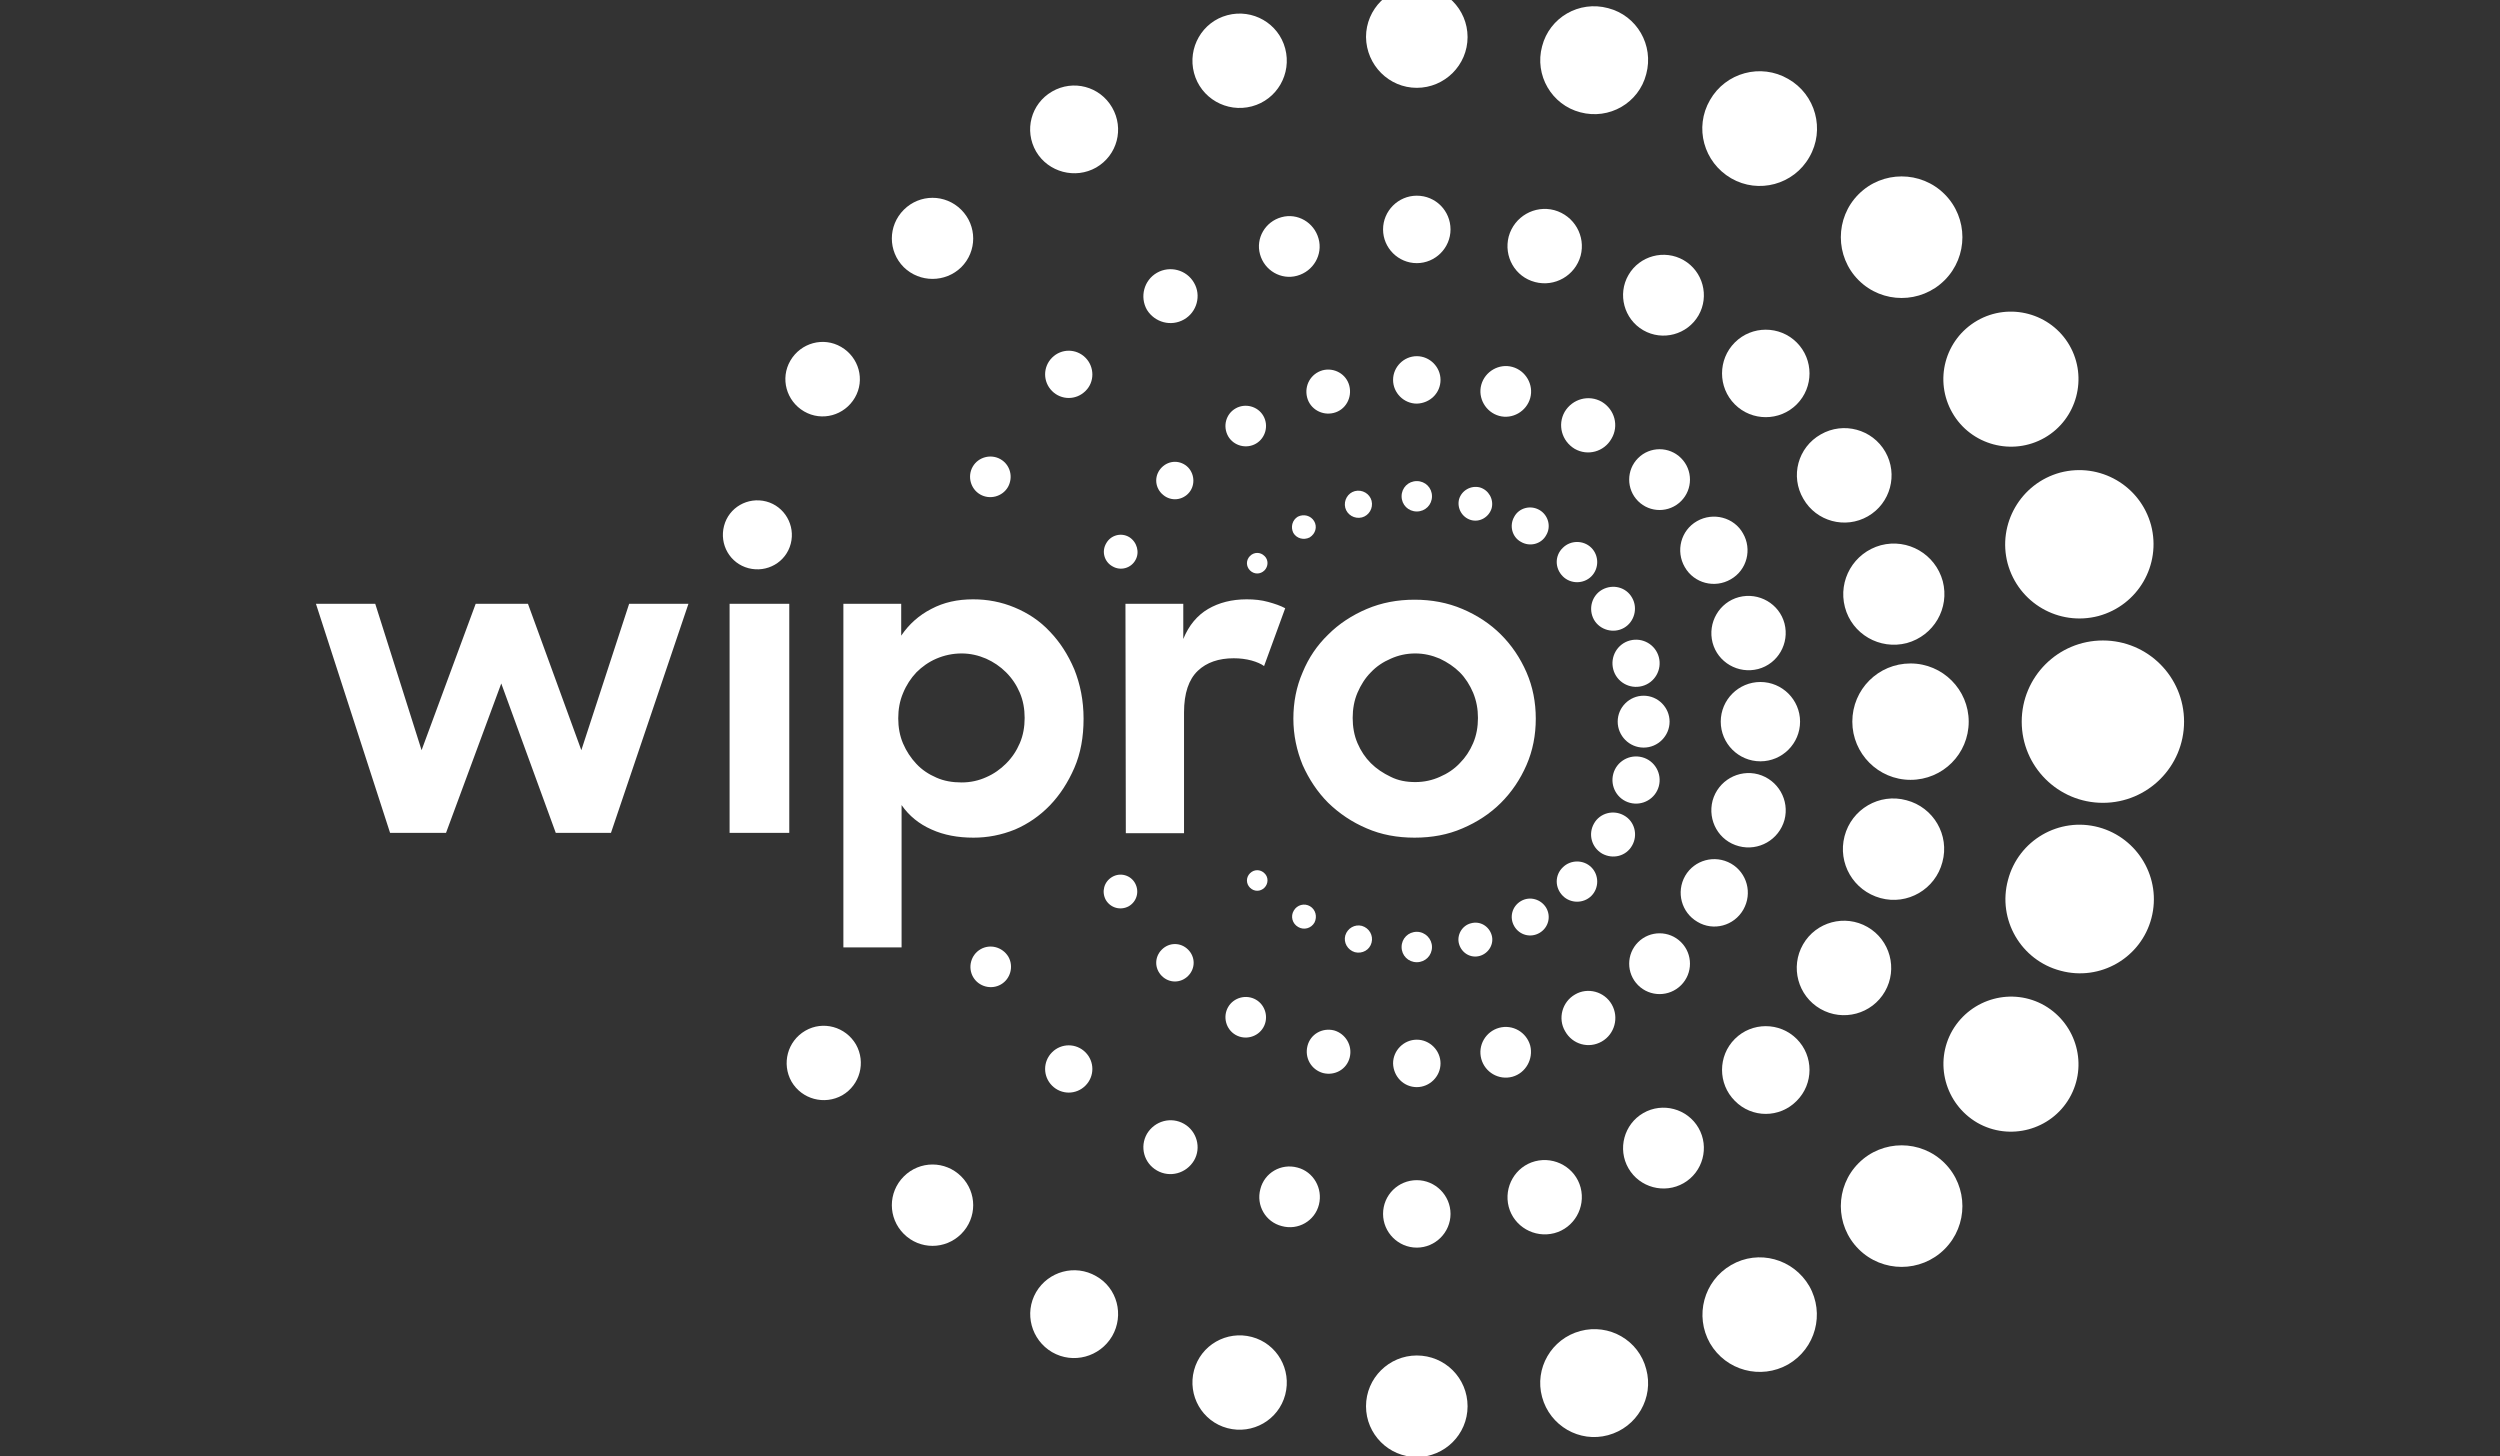
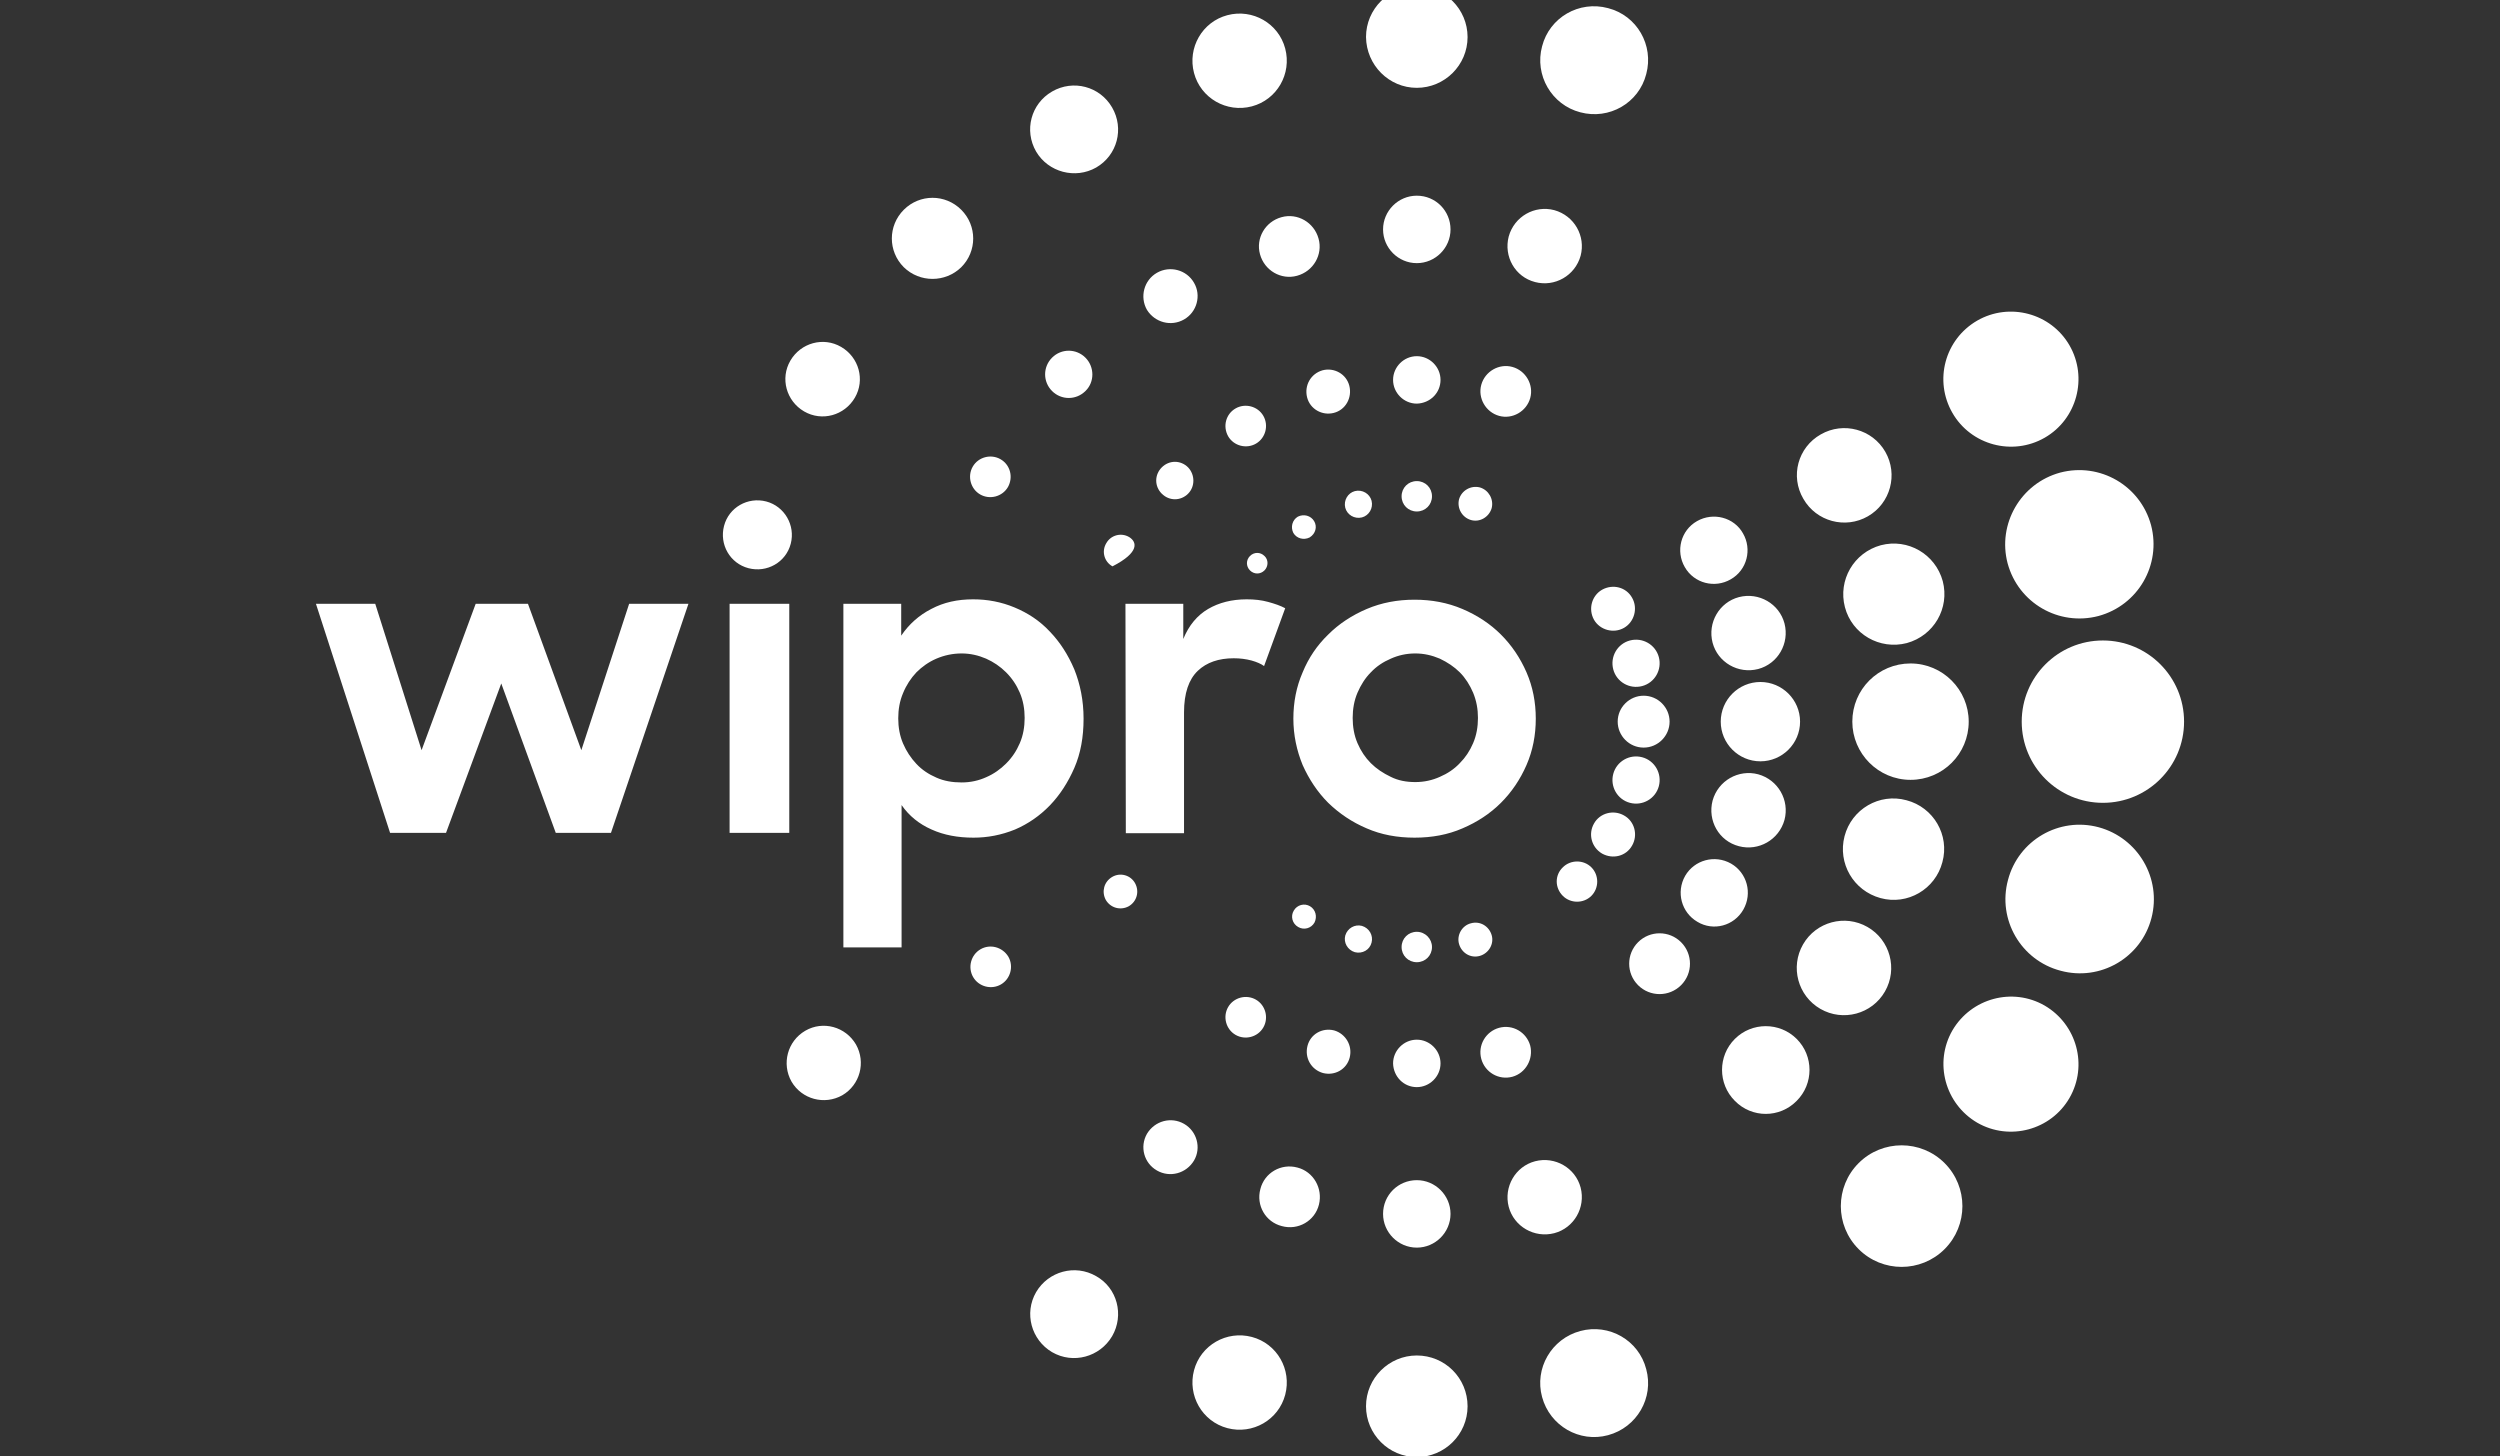
<svg xmlns="http://www.w3.org/2000/svg" width="182" height="106" viewBox="0 0 182 106" fill="none">
  <rect x="0" y="0" width="182" height="106" fill="#333333" stroke="none" />
  <g clip-path="url(#clip0_2051_301)">
    <path d="M146.155 41.014C146.938 43.902 149.879 45.602 152.767 44.846C155.654 44.063 157.354 41.122 156.598 38.235C155.816 35.348 152.874 33.648 149.987 34.403C147.1 35.186 145.4 38.154 146.155 41.014ZM138.816 46.816C140.786 46.276 141.946 44.279 141.433 42.309C140.894 40.34 138.897 39.179 136.927 39.692C134.957 40.232 133.797 42.228 134.309 44.198C134.822 46.168 136.846 47.328 138.816 46.816ZM127.995 48.705C129.425 48.327 130.289 46.843 129.911 45.386C129.533 43.956 128.049 43.092 126.592 43.47C125.162 43.848 124.298 45.332 124.676 46.789C125.054 48.219 126.538 49.083 127.995 48.705Z" fill="white" />
    <path d="M119.549 49.946C120.467 49.703 121.006 48.758 120.764 47.841C120.521 46.924 119.576 46.384 118.659 46.627C117.741 46.87 117.202 47.814 117.445 48.731C117.687 49.649 118.632 50.189 119.549 49.946Z" fill="white" />
    <path d="M142.135 30.058C143.484 32.406 146.506 33.215 148.854 31.866C151.201 30.517 152.011 27.495 150.662 25.147C149.312 22.8 146.29 21.99 143.943 23.339C141.568 24.715 140.785 27.711 142.135 30.058ZM131.287 36.319C132.231 37.965 134.336 38.531 135.982 37.587C137.628 36.642 138.195 34.538 137.251 32.892C136.306 31.246 134.201 30.679 132.555 31.623C130.882 32.568 130.316 34.673 131.287 36.319ZM123.543 37.938C122.355 38.612 121.978 40.123 122.652 41.284C123.327 42.471 124.838 42.849 125.998 42.174C127.185 41.5 127.563 39.989 126.889 38.828C126.241 37.668 124.73 37.263 123.543 37.938ZM116.635 42.93C115.879 43.361 115.609 44.333 116.041 45.115C116.473 45.871 117.471 46.141 118.227 45.709C118.982 45.277 119.252 44.279 118.82 43.523C118.389 42.741 117.417 42.498 116.635 42.93Z" fill="white" />
-     <path d="M141.568 20.399C143.295 18.672 143.295 15.865 141.568 14.138C139.841 12.411 137.035 12.411 135.308 14.138C133.581 15.865 133.581 18.672 135.308 20.399C137.035 22.125 139.841 22.125 141.568 20.399ZM130.801 24.932C129.56 23.691 127.536 23.691 126.295 24.932C125.054 26.173 125.054 28.197 126.295 29.438C127.536 30.68 129.56 30.68 130.801 29.438C132.043 28.197 132.043 26.173 130.801 24.932ZM119.252 33.351C118.389 34.214 118.389 35.618 119.252 36.481C120.116 37.345 121.519 37.345 122.382 36.481C123.246 35.618 123.246 34.214 122.382 33.351C121.519 32.487 120.116 32.487 119.252 33.351ZM113.774 41.959C114.341 42.526 115.286 42.526 115.852 41.959C116.419 41.392 116.419 40.448 115.852 39.881C115.286 39.314 114.341 39.314 113.774 39.881C113.181 40.448 113.181 41.365 113.774 41.959Z" fill="white" />
-     <path d="M126.026 12.978C128.022 14.138 130.586 13.437 131.719 11.44C132.88 9.443 132.178 6.879 130.181 5.746C128.184 4.586 125.621 5.287 124.487 7.284C123.327 9.281 124.029 11.818 126.026 12.978ZM118.551 20.021C117.741 21.424 118.227 23.232 119.63 24.041C121.033 24.851 122.841 24.365 123.651 22.962C124.46 21.559 123.975 19.751 122.572 18.941C121.168 18.132 119.36 18.617 118.551 20.021ZM116.608 29.249C115.664 28.71 114.476 29.033 113.91 29.978C113.37 30.922 113.694 32.11 114.638 32.676C115.583 33.216 116.77 32.892 117.31 31.948C117.876 31.003 117.553 29.816 116.608 29.249ZM112.075 37.129C111.427 36.751 110.591 36.967 110.24 37.614C109.862 38.262 110.078 39.099 110.726 39.449C111.373 39.827 112.21 39.611 112.56 38.964C112.938 38.343 112.722 37.506 112.075 37.129Z" fill="white" />
    <path d="M115.043 8.175C117.148 8.741 119.307 7.5 119.846 5.395C120.413 3.291 119.172 1.132 117.067 0.592C114.962 0.025 112.803 1.267 112.264 3.372C111.697 5.476 112.965 7.635 115.043 8.175ZM111.751 20.533C113.181 20.911 114.665 20.075 115.07 18.617C115.448 17.187 114.611 15.703 113.154 15.299C111.724 14.921 110.24 15.757 109.835 17.214C109.457 18.672 110.294 20.156 111.751 20.533ZM109.134 30.275C110.105 30.544 111.13 29.951 111.4 28.979C111.67 28.008 111.076 26.983 110.105 26.713C109.134 26.443 108.108 27.037 107.838 28.008C107.569 28.979 108.162 30.005 109.134 30.275ZM106.219 36.346C106.057 36.994 106.435 37.668 107.083 37.857C107.73 38.046 108.405 37.641 108.594 36.994C108.756 36.346 108.378 35.672 107.73 35.483C107.083 35.321 106.408 35.699 106.219 36.346Z" fill="white" />
    <path d="M103.143 6.394C105.166 6.394 106.839 4.748 106.839 2.697C106.839 0.673 105.193 -1 103.143 -1C101.119 -1 99.446 0.646 99.446 2.697C99.473 4.748 101.119 6.394 103.143 6.394ZM103.143 14.246C101.793 14.246 100.687 15.352 100.687 16.702C100.687 18.051 101.793 19.157 103.143 19.157C104.492 19.157 105.598 18.051 105.598 16.702C105.598 15.352 104.519 14.246 103.143 14.246ZM104.87 27.657C104.87 26.713 104.087 25.93 103.143 25.93C102.198 25.93 101.416 26.713 101.416 27.657C101.416 28.602 102.198 29.384 103.143 29.384C104.114 29.357 104.87 28.602 104.87 27.657ZM103.143 35.024C102.522 35.024 102.036 35.51 102.036 36.13C102.036 36.751 102.522 37.236 103.143 37.236C103.763 37.236 104.249 36.751 104.249 36.13C104.249 35.51 103.763 35.024 103.143 35.024Z" fill="white" />
    <path d="M91.135 7.743C92.97 7.257 94.049 5.368 93.563 3.533C93.078 1.698 91.189 0.619 89.354 1.105C87.519 1.591 86.44 3.479 86.925 5.314C87.411 7.149 89.3 8.229 91.135 7.743ZM91.728 18.509C92.052 19.697 93.267 20.398 94.427 20.075C95.614 19.751 96.316 18.537 95.992 17.376C95.668 16.189 94.454 15.487 93.294 15.811C92.106 16.135 91.405 17.349 91.728 18.509ZM95.156 28.925C95.371 29.789 96.262 30.275 97.098 30.059C97.962 29.843 98.448 28.952 98.232 28.089C98.016 27.225 97.125 26.74 96.289 26.956C95.425 27.198 94.94 28.062 95.156 28.925ZM97.935 36.967C98.07 37.479 98.609 37.803 99.149 37.668C99.662 37.533 99.986 36.994 99.851 36.454C99.716 35.941 99.176 35.617 98.636 35.752C98.124 35.887 97.8 36.427 97.935 36.967Z" fill="white" />
    <path d="M79.802 12.195C81.34 11.305 81.852 9.362 80.962 7.824C80.071 6.285 78.128 5.773 76.59 6.663C75.052 7.554 74.54 9.497 75.43 11.035C76.32 12.546 78.29 13.058 79.802 12.195ZM86.197 23.258C87.141 22.719 87.465 21.504 86.925 20.587C86.386 19.642 85.171 19.319 84.227 19.858C83.282 20.398 82.959 21.612 83.498 22.557C84.065 23.474 85.252 23.798 86.197 23.258ZM91.432 32.298C92.133 31.893 92.376 30.976 91.971 30.274C91.567 29.573 90.649 29.33 89.948 29.735C89.246 30.139 89.003 31.03 89.408 31.758C89.813 32.46 90.73 32.703 91.432 32.298ZM95.668 37.938C95.425 37.533 94.913 37.398 94.481 37.614C94.076 37.857 93.941 38.37 94.157 38.801C94.4 39.206 94.913 39.341 95.344 39.125C95.776 38.855 95.911 38.343 95.668 37.938Z" fill="white" />
    <path d="M69.979 19.454C71.139 18.294 71.139 16.432 69.979 15.271C68.819 14.111 66.957 14.111 65.797 15.271C64.636 16.432 64.636 18.294 65.797 19.454C66.957 20.587 68.819 20.587 69.979 19.454ZM79.019 26.038C78.344 25.363 77.265 25.363 76.59 26.038C75.916 26.713 75.916 27.792 76.59 28.467C77.265 29.141 78.344 29.141 79.019 28.467C79.693 27.819 79.693 26.713 79.019 26.038ZM86.493 34.025C85.954 33.486 85.117 33.486 84.578 34.025C84.038 34.565 84.038 35.402 84.578 35.941C85.117 36.481 85.954 36.481 86.493 35.941C87.006 35.429 87.006 34.565 86.493 34.025ZM92.052 40.475C91.755 40.178 91.297 40.178 91 40.475C90.703 40.772 90.703 41.23 91 41.527C91.297 41.824 91.755 41.824 92.052 41.527C92.349 41.23 92.349 40.745 92.052 40.475Z" fill="white" />
-     <path d="M58.538 29.951C59.833 30.706 61.479 30.248 62.235 28.952C62.99 27.657 62.532 26.011 61.236 25.256C59.941 24.5 58.295 24.959 57.539 26.254C56.784 27.549 57.243 29.195 58.538 29.951ZM72.84 33.432C72.138 33.027 71.22 33.27 70.816 33.971C70.411 34.673 70.654 35.59 71.355 35.995C72.057 36.4 72.974 36.157 73.379 35.456C73.784 34.727 73.541 33.837 72.84 33.432ZM82.203 39.098C81.609 38.748 80.854 38.963 80.53 39.557C80.179 40.151 80.395 40.906 80.989 41.23C81.582 41.581 82.338 41.365 82.662 40.771C82.986 40.205 82.77 39.449 82.203 39.098Z" fill="white" />
+     <path d="M58.538 29.951C59.833 30.706 61.479 30.248 62.235 28.952C62.99 27.657 62.532 26.011 61.236 25.256C59.941 24.5 58.295 24.959 57.539 26.254C56.784 27.549 57.243 29.195 58.538 29.951ZM72.84 33.432C72.138 33.027 71.22 33.27 70.816 33.971C70.411 34.673 70.654 35.59 71.355 35.995C72.057 36.4 72.974 36.157 73.379 35.456C73.784 34.727 73.541 33.837 72.84 33.432ZM82.203 39.098C81.609 38.748 80.854 38.963 80.53 39.557C80.179 40.151 80.395 40.906 80.989 41.23C82.986 40.205 82.77 39.449 82.203 39.098Z" fill="white" />
    <path d="M153.091 46.627C149.826 46.627 147.181 49.271 147.181 52.536C147.181 55.801 149.826 58.446 153.091 58.446C156.356 58.446 159 55.801 159 52.536C159 49.271 156.356 46.627 153.091 46.627ZM143.322 52.536C143.322 50.216 141.434 48.3 139.086 48.3C136.738 48.3 134.849 50.189 134.849 52.536C134.849 54.857 136.738 56.773 139.086 56.773C141.434 56.773 143.322 54.884 143.322 52.536ZM128.157 49.649C126.565 49.649 125.27 50.944 125.27 52.536C125.27 54.128 126.565 55.424 128.157 55.424C129.749 55.424 131.045 54.128 131.045 52.536C131.045 50.944 129.749 49.649 128.157 49.649Z" fill="white" />
    <path d="M121.546 52.536C121.546 51.511 120.709 50.648 119.657 50.648C118.631 50.648 117.768 51.484 117.768 52.536C117.768 53.562 118.605 54.425 119.657 54.425C120.709 54.425 121.546 53.562 121.546 52.536Z" fill="white" />
    <path d="M152.794 60.227C149.906 59.445 146.938 61.172 146.183 64.059C145.4 66.946 147.127 69.915 150.014 70.67C152.902 71.453 155.87 69.726 156.625 66.838C157.381 63.951 155.654 61.01 152.794 60.227ZM136.9 65.381C138.87 65.921 140.894 64.734 141.406 62.764C141.946 60.794 140.759 58.77 138.789 58.257C136.819 57.718 134.795 58.905 134.283 60.875C133.77 62.845 134.93 64.841 136.9 65.381ZM126.592 61.603C128.022 61.981 129.506 61.145 129.911 59.688C130.289 58.257 129.452 56.773 127.995 56.368C126.565 55.991 125.081 56.827 124.676 58.284C124.299 59.742 125.135 61.226 126.592 61.603ZM118.659 58.446C119.576 58.689 120.521 58.149 120.764 57.232C121.006 56.315 120.467 55.37 119.549 55.127C118.632 54.884 117.687 55.424 117.445 56.342C117.202 57.259 117.741 58.203 118.659 58.446Z" fill="white" />
    <path d="M148.854 73.207C146.506 71.857 143.511 72.667 142.135 75.014C140.786 77.362 141.595 80.357 143.943 81.733C146.291 83.083 149.313 82.273 150.662 79.925C152.011 77.578 151.202 74.583 148.854 73.207ZM137.224 72.181C138.168 70.535 137.602 68.43 135.956 67.486C134.31 66.541 132.205 67.108 131.26 68.754C130.316 70.4 130.883 72.505 132.529 73.449C134.175 74.394 136.279 73.827 137.224 72.181ZM126.916 66.218C127.591 65.03 127.186 63.546 126.025 62.872C124.838 62.197 123.354 62.602 122.679 63.762C122.005 64.949 122.41 66.433 123.57 67.108C124.73 67.81 126.241 67.405 126.916 66.218ZM118.821 61.549C119.252 60.794 119.01 59.795 118.227 59.364C117.472 58.932 116.473 59.175 116.041 59.957C115.61 60.713 115.852 61.684 116.635 62.143C117.418 62.575 118.389 62.332 118.821 61.549Z" fill="white" />
    <path d="M135.308 84.675C133.581 86.402 133.581 89.208 135.308 90.935C137.035 92.662 139.841 92.662 141.568 90.935C143.295 89.208 143.295 86.402 141.568 84.675C139.841 82.948 137.035 82.948 135.308 84.675ZM130.801 80.141C132.043 78.9 132.043 76.876 130.801 75.635C129.56 74.394 127.536 74.394 126.295 75.635C125.054 76.876 125.054 78.9 126.295 80.141C127.536 81.409 129.56 81.409 130.801 80.141ZM122.382 71.722C123.246 70.859 123.246 69.456 122.382 68.592C121.519 67.729 120.116 67.729 119.252 68.592C118.389 69.456 118.389 70.859 119.252 71.722C120.116 72.586 121.519 72.586 122.382 71.722ZM113.774 65.219C114.341 65.786 115.286 65.786 115.852 65.219C116.419 64.652 116.419 63.708 115.852 63.141C115.286 62.575 114.341 62.575 113.774 63.141C113.181 63.708 113.181 64.625 113.774 65.219Z" fill="white" />
-     <path d="M126.026 92.095C124.029 93.255 123.354 95.792 124.487 97.789C125.648 99.785 128.184 100.46 130.181 99.327C132.178 98.166 132.853 95.63 131.719 93.633C130.559 91.636 128.022 90.935 126.026 92.095ZM123.651 82.111C122.841 80.708 121.033 80.222 119.63 81.031C118.227 81.841 117.741 83.649 118.551 85.052C119.36 86.455 121.168 86.941 122.572 86.132C123.975 85.322 124.46 83.514 123.651 82.111ZM116.608 75.824C117.553 75.284 117.876 74.07 117.337 73.125C116.797 72.181 115.583 71.857 114.665 72.397C113.721 72.936 113.397 74.151 113.937 75.068C114.476 76.04 115.664 76.363 116.608 75.824ZM110.726 65.597C110.078 65.974 109.862 66.784 110.24 67.432C110.618 68.079 111.427 68.295 112.075 67.917C112.722 67.54 112.938 66.73 112.56 66.082C112.183 65.462 111.373 65.219 110.726 65.597Z" fill="white" />
    <path d="M115.043 96.898C112.938 97.465 111.697 99.624 112.263 101.701C112.83 103.806 114.989 105.047 117.067 104.481C119.171 103.914 120.413 101.755 119.846 99.678C119.306 97.573 117.148 96.332 115.043 96.898ZM113.154 89.775C114.584 89.397 115.448 87.913 115.07 86.456C114.692 85.025 113.208 84.162 111.751 84.54C110.321 84.917 109.457 86.401 109.835 87.859C110.213 89.289 111.697 90.152 113.154 89.775ZM111.4 76.121C111.13 75.149 110.132 74.555 109.133 74.825C108.162 75.095 107.568 76.094 107.838 77.092C108.108 78.063 109.106 78.657 110.105 78.387C111.076 78.117 111.643 77.092 111.4 76.121ZM108.594 68.079C108.405 67.432 107.757 67.027 107.082 67.216C106.435 67.378 106.03 68.079 106.219 68.727C106.408 69.374 107.055 69.779 107.73 69.59C108.378 69.401 108.782 68.727 108.594 68.079Z" fill="white" />
    <path d="M103.143 98.679C101.119 98.679 99.446 100.325 99.446 102.376C99.446 104.4 101.092 106.073 103.143 106.073C105.166 106.073 106.839 104.427 106.839 102.376C106.839 100.325 105.193 98.679 103.143 98.679ZM100.687 88.371C100.687 89.721 101.793 90.827 103.143 90.827C104.492 90.827 105.598 89.721 105.598 88.371C105.598 87.022 104.492 85.916 103.143 85.916C101.793 85.916 100.687 86.995 100.687 88.371ZM103.143 79.143C104.087 79.143 104.87 78.36 104.87 77.416C104.87 76.471 104.087 75.689 103.143 75.689C102.198 75.689 101.416 76.471 101.416 77.416C101.443 78.387 102.198 79.143 103.143 79.143ZM103.143 67.836C102.522 67.836 102.036 68.322 102.036 68.943C102.036 69.563 102.522 70.049 103.143 70.049C103.763 70.049 104.249 69.563 104.249 68.943C104.249 68.349 103.763 67.836 103.143 67.836Z" fill="white" />
    <path d="M91.135 97.33C89.3 96.844 87.411 97.923 86.925 99.758C86.44 101.593 87.519 103.482 89.354 103.968C91.189 104.454 93.078 103.374 93.563 101.539C94.049 99.704 92.97 97.815 91.135 97.33ZM94.454 84.998C93.267 84.674 92.052 85.376 91.755 86.563C91.432 87.75 92.133 88.965 93.321 89.261C94.508 89.585 95.722 88.884 96.019 87.696C96.316 86.509 95.614 85.295 94.454 84.998ZM97.125 75.014C96.262 74.798 95.398 75.284 95.183 76.147C94.967 77.011 95.452 77.874 96.316 78.117C97.179 78.333 98.043 77.847 98.259 76.984C98.475 76.12 97.962 75.257 97.125 75.014ZM99.851 68.619C99.986 68.106 99.689 67.566 99.149 67.404C98.636 67.269 98.097 67.566 97.935 68.106C97.8 68.619 98.097 69.158 98.636 69.32C99.176 69.455 99.716 69.158 99.851 68.619Z" fill="white" />
    <path d="M79.802 92.905C78.263 92.014 76.32 92.554 75.43 94.065C74.54 95.603 75.079 97.546 76.59 98.436C78.128 99.327 80.071 98.787 80.962 97.276C81.852 95.738 81.34 93.768 79.802 92.905ZM86.197 81.814C85.252 81.275 84.065 81.598 83.498 82.543C82.959 83.487 83.282 84.674 84.227 85.214C85.171 85.754 86.359 85.43 86.925 84.486C87.465 83.568 87.141 82.354 86.197 81.814ZM89.948 75.338C90.649 75.743 91.567 75.5 91.971 74.798C92.376 74.097 92.133 73.179 91.432 72.775C90.73 72.37 89.813 72.613 89.408 73.314C89.003 74.016 89.246 74.933 89.948 75.338ZM95.371 65.975C94.966 65.732 94.427 65.867 94.184 66.298C93.941 66.703 94.076 67.243 94.508 67.486C94.913 67.728 95.452 67.594 95.695 67.162C95.911 66.73 95.776 66.217 95.371 65.975Z" fill="white" />
-     <path d="M65.797 85.646C64.636 86.806 64.636 88.668 65.797 89.829C66.957 90.989 68.819 90.989 69.979 89.829C71.139 88.668 71.139 86.806 69.979 85.646C68.819 84.486 66.957 84.486 65.797 85.646ZM76.59 76.606C75.916 77.281 75.916 78.36 76.59 79.035C77.265 79.71 78.344 79.71 79.019 79.035C79.693 78.36 79.693 77.281 79.019 76.606C78.344 75.932 77.265 75.932 76.59 76.606ZM84.578 69.132C84.038 69.671 84.038 70.508 84.578 71.048C85.117 71.587 85.954 71.587 86.493 71.048C87.033 70.508 87.033 69.671 86.493 69.132C85.954 68.592 85.117 68.592 84.578 69.132ZM92.052 63.573C91.755 63.276 91.297 63.276 91 63.573C90.703 63.87 90.703 64.329 91 64.625C91.297 64.922 91.755 64.922 92.052 64.625C92.349 64.329 92.349 63.843 92.052 63.573Z" fill="white" />
    <path d="M58.619 75.041C57.324 75.797 56.892 77.443 57.621 78.738C58.376 80.033 60.022 80.465 61.318 79.736C62.613 78.981 63.045 77.335 62.316 76.04C61.56 74.744 59.914 74.285 58.619 75.041ZM71.383 69.105C70.681 69.509 70.438 70.427 70.843 71.128C71.248 71.83 72.165 72.073 72.867 71.668C73.568 71.263 73.811 70.346 73.406 69.644C72.975 68.943 72.084 68.7 71.383 69.105ZM80.962 63.843C80.368 64.194 80.18 64.922 80.503 65.516C80.854 66.109 81.583 66.298 82.176 65.974C82.77 65.624 82.959 64.895 82.635 64.301C82.311 63.708 81.556 63.492 80.962 63.843Z" fill="white" />
    <path d="M53.114 43.955H57.459V60.631H53.114V43.955ZM55.786 36.508C54.437 36.157 53.06 36.939 52.709 38.289C52.359 39.638 53.141 41.014 54.49 41.365C55.84 41.715 57.216 40.933 57.567 39.584C57.917 38.235 57.108 36.858 55.786 36.508ZM70.87 60.982C69.737 60.982 68.711 60.793 67.821 60.389C66.903 59.984 66.175 59.39 65.635 58.608V68.969H61.398V43.955H65.608V46.276C66.175 45.439 66.903 44.792 67.794 44.333C68.711 43.847 69.71 43.631 70.843 43.631C71.895 43.631 72.894 43.82 73.865 44.225C74.837 44.63 75.7 45.197 76.428 45.979C77.157 46.735 77.751 47.652 78.21 48.731C78.641 49.811 78.884 50.998 78.884 52.32C78.884 53.669 78.668 54.857 78.21 55.909C77.751 56.962 77.157 57.879 76.428 58.635C75.7 59.39 74.837 59.984 73.892 60.389C72.894 60.793 71.895 60.982 70.87 60.982ZM70.006 56.962C70.654 56.962 71.248 56.827 71.787 56.584C72.354 56.341 72.84 55.99 73.244 55.585C73.676 55.154 74 54.668 74.243 54.101C74.486 53.535 74.594 52.914 74.594 52.266C74.594 51.619 74.486 50.998 74.243 50.431C74 49.865 73.676 49.379 73.244 48.947C72.813 48.516 72.327 48.192 71.787 47.949C71.221 47.706 70.627 47.571 70.006 47.571C69.359 47.571 68.738 47.706 68.171 47.949C67.605 48.192 67.119 48.542 66.714 48.947C66.309 49.379 65.986 49.865 65.743 50.458C65.5 51.025 65.392 51.646 65.392 52.293C65.392 52.941 65.5 53.562 65.743 54.128C65.986 54.695 66.309 55.181 66.714 55.612C67.119 56.044 67.605 56.368 68.171 56.611C68.711 56.854 69.332 56.962 70.006 56.962ZM81.933 43.955H86.143V46.519C86.548 45.52 87.168 44.792 87.951 44.333C88.733 43.874 89.678 43.631 90.757 43.631C91.324 43.631 91.836 43.685 92.322 43.82C92.808 43.955 93.213 44.09 93.563 44.279L92.025 48.489C91.809 48.327 91.486 48.192 91.108 48.084C90.703 47.976 90.271 47.922 89.813 47.922C88.733 47.922 87.843 48.219 87.195 48.839C86.548 49.46 86.197 50.458 86.197 51.862V60.658H81.96L81.933 43.955ZM102.981 60.982C101.713 60.982 100.552 60.766 99.5 60.308C98.421 59.849 97.503 59.228 96.694 58.446C95.911 57.663 95.29 56.719 94.832 55.693C94.4 54.641 94.157 53.508 94.157 52.32C94.157 51.133 94.373 50 94.832 48.947C95.263 47.895 95.884 46.977 96.694 46.195C97.476 45.412 98.421 44.792 99.5 44.333C100.579 43.874 101.74 43.658 102.981 43.658C104.222 43.658 105.382 43.874 106.462 44.333C107.541 44.792 108.486 45.412 109.268 46.195C110.051 46.977 110.671 47.895 111.13 48.947C111.589 50 111.805 51.133 111.805 52.32C111.805 53.508 111.589 54.641 111.13 55.693C110.671 56.746 110.051 57.663 109.268 58.446C108.486 59.228 107.541 59.849 106.462 60.308C105.409 60.766 104.249 60.982 102.981 60.982ZM103.035 56.935C103.682 56.935 104.276 56.8 104.816 56.557C105.382 56.314 105.868 55.99 106.273 55.558C106.678 55.154 107.002 54.668 107.244 54.101C107.487 53.535 107.595 52.914 107.595 52.266C107.595 51.619 107.487 51.025 107.244 50.431C107.002 49.865 106.678 49.352 106.273 48.947C105.868 48.542 105.382 48.219 104.816 47.949C104.249 47.706 103.655 47.571 103.035 47.571C102.387 47.571 101.794 47.706 101.254 47.949C100.687 48.192 100.202 48.516 99.797 48.947C99.392 49.352 99.068 49.865 98.825 50.431C98.582 50.998 98.475 51.619 98.475 52.266C98.475 52.914 98.582 53.535 98.825 54.101C99.068 54.668 99.392 55.154 99.797 55.558C100.202 55.963 100.687 56.287 101.254 56.557C101.794 56.827 102.387 56.935 103.035 56.935ZM23 43.955H27.317L30.691 54.614L34.63 43.955H38.435L42.321 54.614L45.802 43.955H50.119L44.479 60.631H40.459L36.492 49.757L32.471 60.631H28.397L23 43.955Z" fill="white" />
  </g>
  <defs>
    <clipPath id="clip0_2051_301">
      <rect width="182" height="106" fill="white" />
    </clipPath>
  </defs>
</svg>